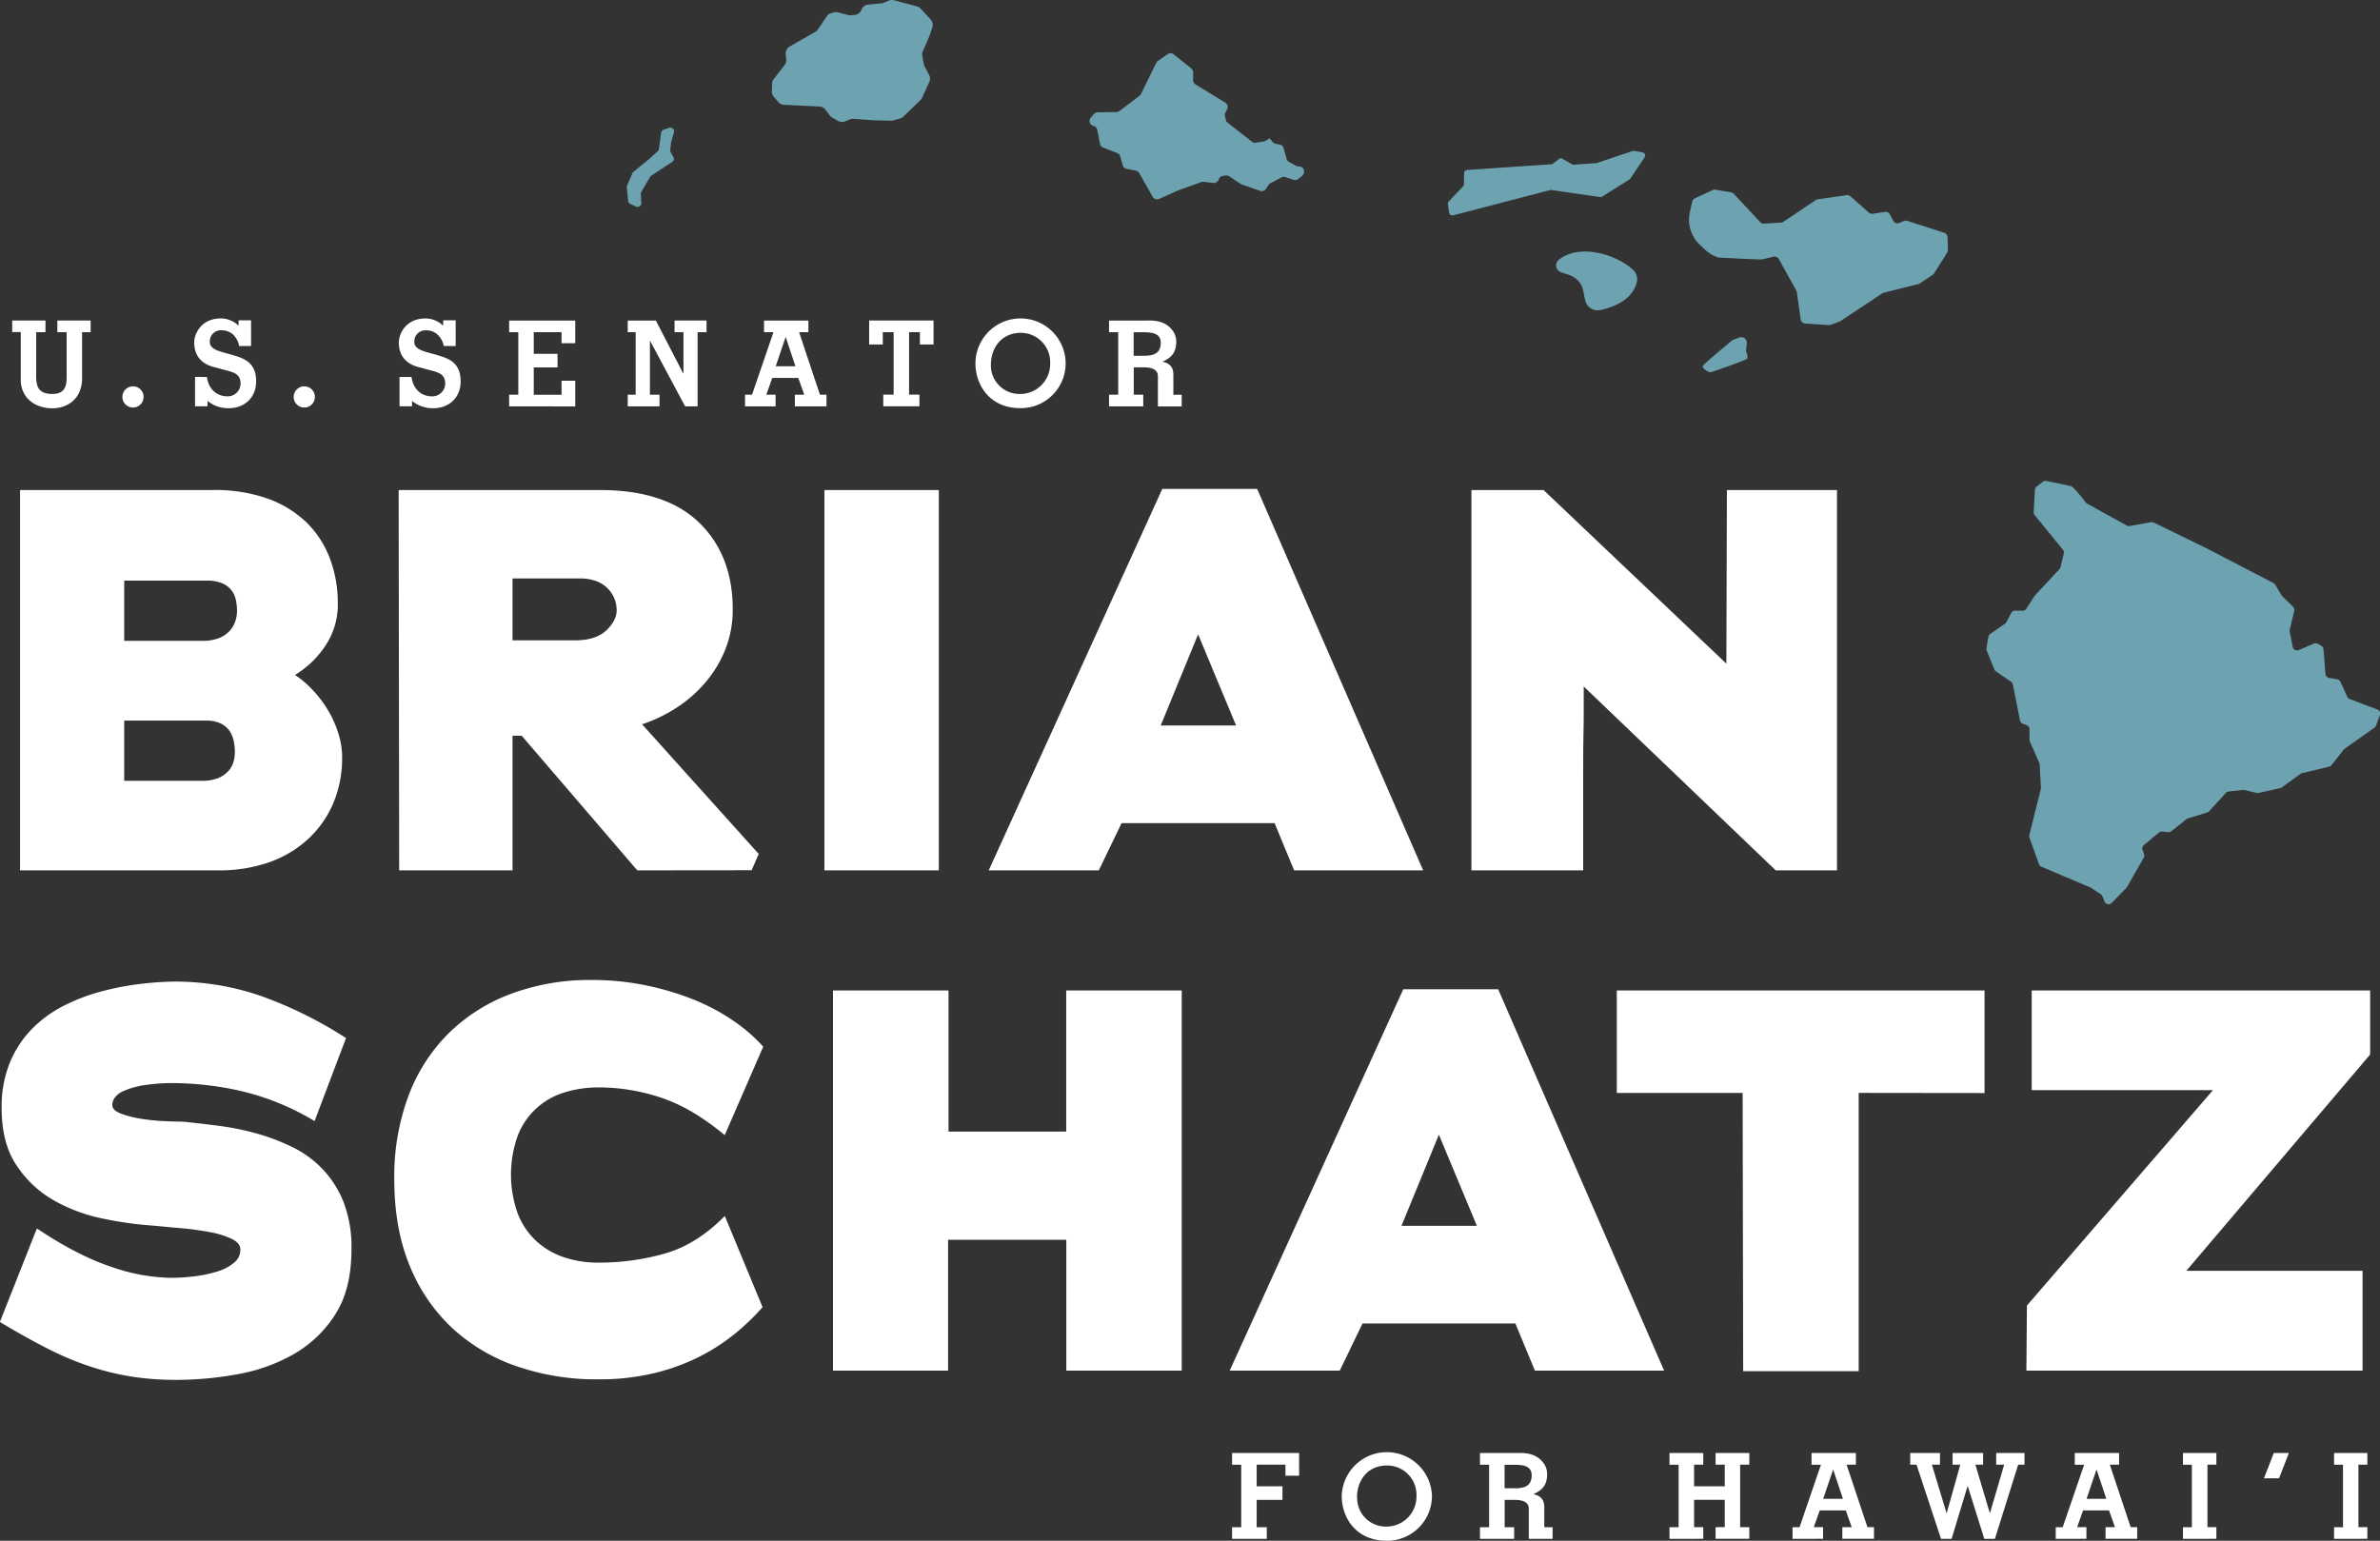
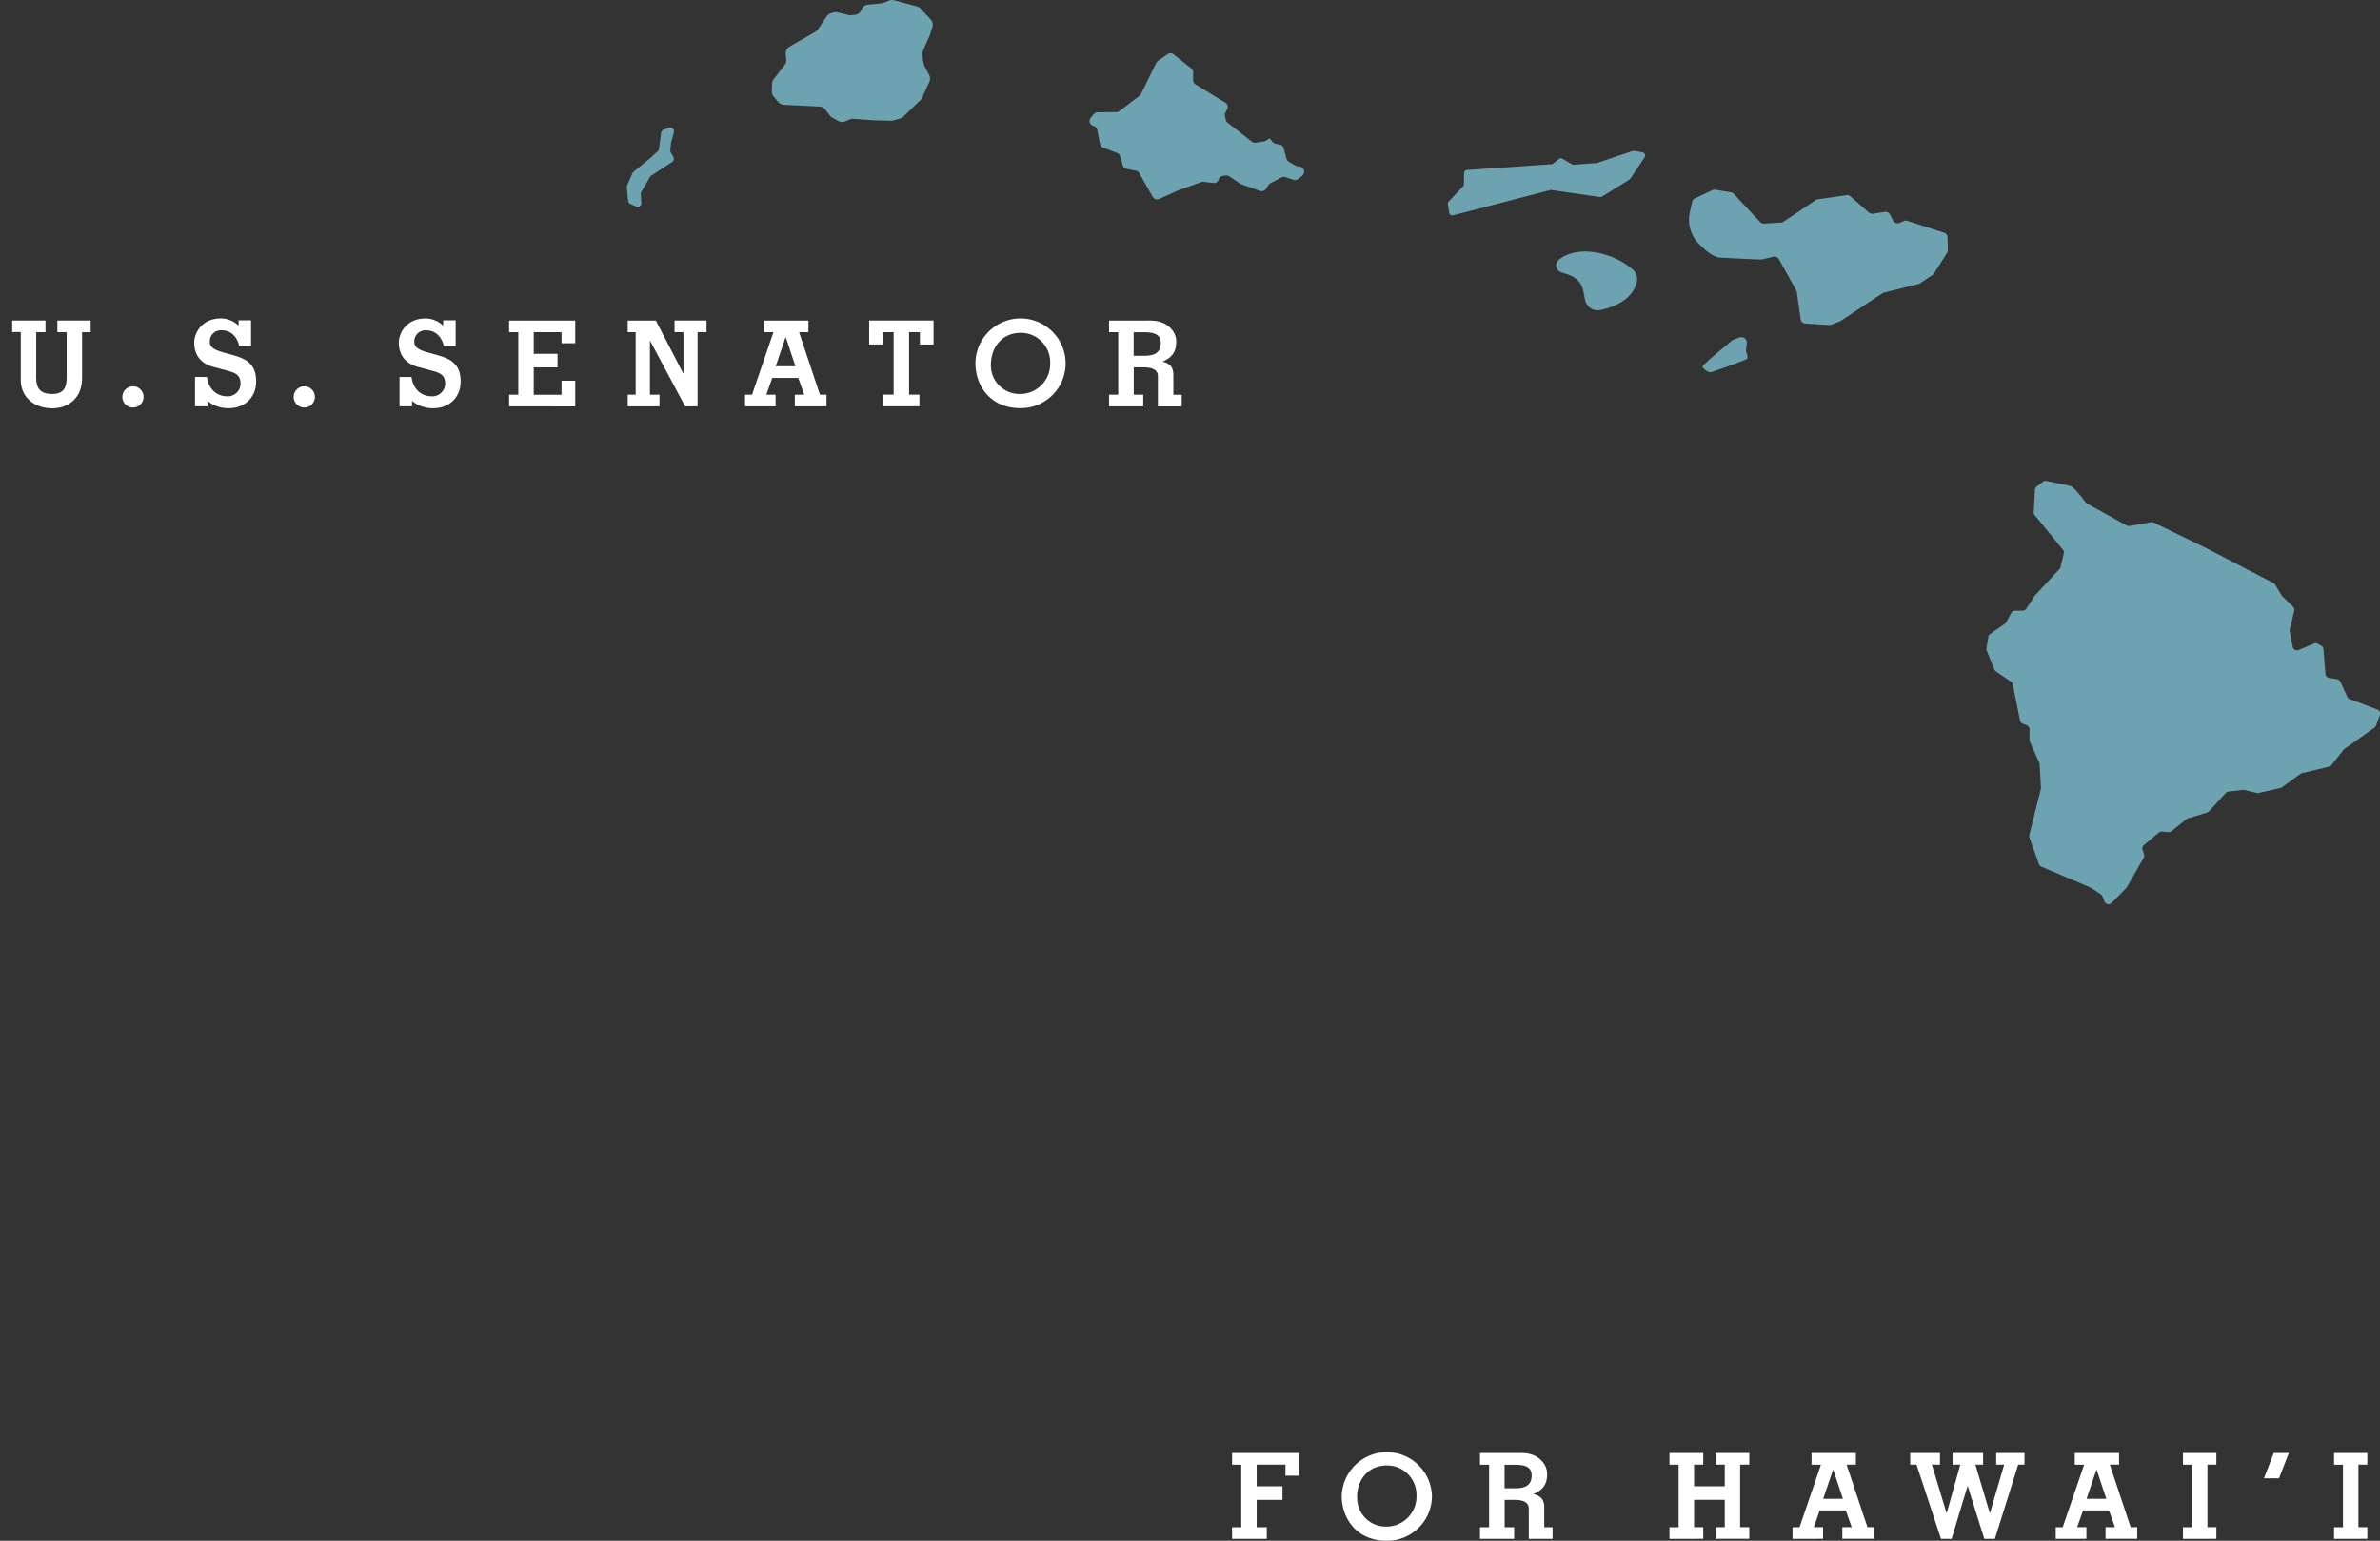
<svg xmlns="http://www.w3.org/2000/svg" viewBox="0 0 800 518">
  <rect x="0" y="0" width="800" height="518" fill="#333333" stroke="none" />
  <path d="M714.87 176.67l-13.34-7.37c-.18-.1-.34-.24-.46-.4-.8-1.07-4-5.21-5-5.47s-6.33-1.35-8.2-1.73c-.41-.08-.84.01-1.18.27l-2.1 1.6c-.34.26-.55.65-.58 1.08l-.41 7.53c-.02.36.09.72.32 1l9.5 11.63c.29.35.39.82.29 1.26l-1.08 4.57c-.05.25-.17.48-.35.66l-8.2 8.82c-.06.06-.11.13-.16.2l-2.8 4.32c-.26.42-.72.67-1.21.67h-2.59c-.53.01-1.02.31-1.27.78l-1.63 3.07c-.11.21-.27.39-.46.52l-5 3.47c-.33.24-.55.6-.61 1l-.63 3.8c-.04.27-.01.54.09.79l2.56 6.32c.11.26.29.49.53.65l5.07 3.48c.31.22.53.55.61.92l2.42 12.11c.1.48.43.88.89 1.07l1.38.55c.56.22.92.76.92 1.36v3.52c0 .2.04.4.12.59l3.15 7.12c.07.16.12.33.13.51l.43 7.78c.02.15.02.29 0 .44l-3.88 15.51a1.5 1.5 0 000 .84l3.21 9c.13.39.42.7.8.86l16.49 7c.08.03.16.07.23.12l3.27 2.15c.25.16.44.4.55.67l.71 1.77c.21.53.72.89 1.29.92.42.02.82-.14 1.11-.44l4.9-5c.08-.09.16-.19.22-.3l5.65-9.85c.21-.36.25-.79.12-1.19l-.51-1.51c-.19-.57-.01-1.2.45-1.59l5.06-4.22c.3-.25.7-.37 1.09-.33l2 .21c.38.04.77-.07 1.07-.31l5.07-4.07c.15-.11.31-.2.49-.25l6.49-2c.25-.08.47-.22.65-.41l5.66-6.18c.24-.26.57-.43.92-.46l4.76-.52c.17-.03.33-.03.5 0l4.18 1c.21.05.44.05.65 0l7.23-1.61c.19-.04.38-.12.54-.24l6.25-4.55c.16-.11.33-.19.52-.24l9.12-2.19c.32-.07.6-.25.8-.51l4.12-5.21c.09-.11.19-.2.3-.28l10.05-7.14c.24-.17.43-.41.53-.69l1.29-3.51c.28-.75-.1-1.59-.85-1.87l-9.31-3.52c-.36-.14-.65-.41-.81-.76l-2.31-5.06c-.2-.43-.6-.74-1.07-.83l-2.75-.48c-.65-.12-1.14-.66-1.2-1.32l-.67-8.32c-.04-.49-.32-.92-.74-1.16l-1.18-.66c-.39-.22-.86-.24-1.28-.07l-5.14 2.19a1.463 1.463 0 01-2-1.07l-1-5.13c-.04-.2-.04-.41 0-.61l1.51-6.36c.12-.5-.03-1.02-.4-1.38l-3.57-3.5c-.09-.08-.16-.18-.23-.28l-2.2-3.65a1.48 1.48 0 00-.57-.54l-22.57-11.73-17.69-8.62c-.28-.14-.59-.18-.89-.13l-7.22 1.28c-.33.06-.67 0-.96-.16zM572.3 123.22c0 .66 1.61 1.58 1.61 1.58.49.33 1.11.4 1.66.19 0 0 11.47-3.92 11.7-4.39a3.6 3.6 0 000-1.6c-.27-.37-.39-.82-.35-1.27l.24-2.33a1.858 1.858 0 00-2.49-1.93l-1.92.7c-.25.09-.48.24-.67.43 0 0-9.78 7.96-9.78 8.62zM568 71.48l.79-3.63c.11-.51.44-.93.91-1.15l5.91-2.78c.31-.15.66-.2 1-.14l5.23.88c.36.06.69.24.94.5l8.87 9.5c.34.36.82.55 1.31.52l5.69-.35c.29-.01.58-.11.82-.27l10.89-7.31c.19-.13.41-.21.64-.25l9.63-1.37c.49-.09.99.05 1.37.37l6.18 5.46c.37.33.87.48 1.36.4l4-.63c.7-.11 1.39.24 1.72.87l1.1 2.09c.4.77 1.33 1.1 2.13.75l1.47-.63c.37-.16.79-.18 1.17-.06l12.36 4c.67.22 1.13.84 1.15 1.54l.11 4.27c0 .33-.09.65-.26.93l-4.38 6.93c-.13.19-.29.36-.48.49l-4.28 2.86c-.16.1-.34.18-.52.23l-11.62 2.91c-.18.04-.35.12-.51.22l-14 9.29c-.11.08-.22.14-.35.18l-3 1.1a1.7 1.7 0 01-.67.09l-7.88-.52a1.67 1.67 0 01-1.53-1.43l-1.3-9.13c-.03-.2-.09-.39-.19-.57l-5.86-10.54c-.36-.65-1.12-.98-1.84-.8l-3.71.9c-.66.16-14.72-.63-14.72-.63-1.63-.48-3.12-1.33-4.36-2.49l-1.86-1.74A11.517 11.517 0 01568 71.48zm-44.15 15.97a2.402 2.402 0 00.71 4c2.35.92 4.76 1.1 6.64 3.86 1.12 1.62 1.15 4 1.74 6 .65 2.13 2.83 3.4 5 2.92 6.49-1.44 10.76-4.32 12.18-9.06a4.38 4.38 0 00-1.12-4.39c-5.73-5.34-18.25-9.06-25.15-3.33zm-36.73-15.92l-.44-2.89c-.05-.33.06-.67.29-.91l4.81-5.07c.19-.2.3-.46.3-.73l.05-3.72c.01-.56.44-1.02 1-1.06l28.31-1.93c.22-.01.43-.09.6-.23l1.96-1.53c.35-.28.83-.31 1.22-.09l3.17 1.85c.19.11.4.16.62.15l7.42-.54c.09.02.18.02.27 0l12.18-4.1c.18-.04.36-.04.54 0l2.7.5c.59.11.97.67.86 1.26-.03.14-.08.28-.16.4L548 60.05c-.08.13-.19.24-.33.32l-9.12 5.71c-.22.14-.48.19-.73.16l-16.28-2.35a.991.991 0 00-.42 0l-32.65 8.5c-.58.15-1.18-.19-1.33-.78-.01-.02-.01-.05-.02-.08zM366.64 39.58l1-1.19c.31-.4.79-.63 1.3-.64l6.34-.08c.36-.01.71-.13 1-.35l6.72-5.09c.21-.16.38-.36.5-.6l5.17-10.51c.13-.25.32-.47.55-.63l3.28-2.3c.61-.42 1.42-.39 2 .07l5.93 4.74c.39.32.62.8.62 1.3v2.65c.01.58.31 1.12.81 1.43l10 6.12c.75.46 1.02 1.42.62 2.21l-.57 1.12c-.18.35-.23.75-.15 1.13l.28 1.29c.07.4.29.75.61 1l8.16 6.39c.37.28.84.41 1.3.34l2.69-.42c.22-.03.43-.11.62-.23l1.36-.82 1 1.23c.25.31.61.52 1 .6l1.38.26c.63.12 1.14.59 1.31 1.21l1 3.63c.13.42.42.78.81 1l2.38 1.32c.23.12.48.19.74.2h.35a1.688 1.688 0 011.53 2.18l-.06.2c-.1.33-.29.62-.56.83l-1.3 1c-.45.35-1.04.45-1.58.28l-2.74-.9c-.42-.15-.89-.11-1.29.09l-3.75 2c-.27.13-.5.34-.66.59l-.8 1.25c-.42.67-1.26.96-2 .68L417.38 62c-.14-.05-.27-.11-.39-.19l-3.85-2.57c-.34-.21-.74-.3-1.14-.24l-.94.13c-.59.07-1.09.46-1.33 1l-.16.38c-.3.69-1.02 1.1-1.76 1l-3.27-.39c-.26-.03-.52 0-.76.09L396.06 64l-.13.05-6.3 2.83c-.79.36-1.73.05-2.16-.7l-4.54-8c-.24-.43-.66-.73-1.15-.82l-3.07-.58c-.63-.12-1.14-.58-1.31-1.2l-.85-3c-.14-.51-.51-.92-1-1.12l-4.74-1.83a1.71 1.71 0 01-1.05-1.25l-.95-4.75c-.13-.64-.61-1.15-1.25-1.31-.91-.2-1.48-1.11-1.28-2.02.06-.26.18-.51.36-.72zM264.11 18.23l.16 1.8c.06.66-.13 1.32-.54 1.85l-3.65 4.7c-.34.44-.53.97-.55 1.53l-.08 2.61c-.02.66.21 1.3.64 1.79l1.54 1.8c.47.55 1.14.88 1.86.92l11.92.58c.78.02 1.51.39 2 1l1.5 2c.21.28.48.52.79.69l2.07 1.17c.71.41 1.57.45 2.32.13l1.52-.64c.38-.16.8-.24 1.21-.21l6.82.49 5.87.14c.27.01.53-.03.79-.1l2.27-.65c.41-.12.79-.34 1.1-.64l5.72-5.53c.24-.23.43-.5.56-.8l2.43-5.34c.33-.74.31-1.59-.07-2.31l-1.55-3c-.14-.26-.23-.54-.28-.83l-.48-2.7c-.07-.49-.01-.99.19-1.45l2.22-5.09.09-.23.9-2.75c.3-.9.09-1.9-.56-2.6l-3.36-3.65c-.33-.37-.77-.63-1.25-.76L300.5.09c-.56-.15-1.15-.11-1.68.11l-1.76.72c-.23.1-.48.17-.74.19l-4.54.45c-1.01.1-1.87.77-2.22 1.72-.35.96-1.22 1.62-2.23 1.72l-1.33.12c-.29.03-.59 0-.87-.07l-3.49-.88c-.45-.12-.92-.12-1.37 0l-.87.25c-.58.16-1.09.51-1.45 1l-3 4.44c-.22.34-.52.62-.87.82l-8.71 5c-.88.53-1.37 1.53-1.26 2.55zm-52.27 50.31l1.95.9c.62.29 1.37.03 1.66-.6.09-.19.13-.4.12-.61l-.17-3c-.02-.25.04-.49.17-.7l3-5.18c.11-.15.26-.27.43-.35l6.94-4.55c.56-.36.74-1.1.4-1.68l-.88-1.54a1.31 1.31 0 01-.16-.75l.23-2.24v-.21l1-3.55c.18-.67-.21-1.36-.88-1.55-.25-.07-.51-.06-.76.03l-1.83.66c-.44.16-.75.54-.82 1l-.76 5.48c-.04.29-.18.56-.4.75l-3.3 3h-.06l-4.77 3.91c-.16.12-.28.29-.36.47l-1.79 4.1c-.08.2-.12.41-.1.62l.43 4.51c.02.46.29.88.71 1.08z" fill="#6da3b0" />
-   <path d="M115 254.49c.08 5.52-1 10.99-3.19 16.05a35.004 35.004 0 01-8.76 12A37.62 37.62 0 0190 290.05a50.548 50.548 0 01-16.32 2.56H6.74V164.75h64.91c6.26-.13 12.5.86 18.41 2.92 4.85 1.72 9.28 4.44 13 8a33.21 33.21 0 017.84 12.13 42.21 42.21 0 012.65 15.05c.1 5.13-1.4 10.17-4.29 14.41a32.162 32.162 0 01-10.11 9.66c2.2 1.46 4.21 3.17 6 5.11 1.94 2.06 3.65 4.33 5.11 6.75a36.12 36.12 0 013.46 7.75c.83 2.57 1.26 5.26 1.28 7.96zm-35.33-49.07c0-1.23-.12-2.45-.37-3.65a7.968 7.968 0 00-1.46-3.28 7.828 7.828 0 00-3.09-2.37c-1.68-.67-3.48-.98-5.29-.91H41.75v20.24H68c1.89.05 3.78-.26 5.56-.91a9.556 9.556 0 003.65-2.46c.86-.95 1.51-2.06 1.91-3.28.36-1.09.54-2.23.55-3.38zm-.73 47.42c0-1.22-.12-2.44-.36-3.64-.25-1.2-.71-2.35-1.37-3.38a7.564 7.564 0 00-2.92-2.55c-1.63-.74-3.41-1.08-5.2-1H41.75v20.24h25.89c1.92.07 3.84-.24 5.65-.91 1.32-.51 2.5-1.32 3.46-2.37.8-.89 1.4-1.95 1.73-3.1.31-1.07.46-2.18.46-3.29zm135.27 39.77l-38.83-45.24h-3.1v45.24h-38.1L134 164.75h67.63c14.71 0 25.83 3.65 33.36 10.94 7.53 7.29 11.3 17.02 11.31 29.18.03 4.42-.75 8.81-2.3 12.95-1.52 3.99-3.67 7.7-6.38 11a44.177 44.177 0 01-9.66 8.75 49.82 49.82 0 01-12.13 5.93l39.2 43.59-2.37 5.48-38.45.04zm-6.92-87.55c-.02-1.18-.24-2.36-.64-3.47a10.417 10.417 0 00-5.93-6.11 15.27 15.27 0 00-5.83-1h-22.61v20.79H194c4.37-.12 7.68-1.27 9.93-3.46s3.37-4.44 3.36-6.75zm69.82 87.55V164.75h38.46v127.86h-38.46zm157.89 0l-6.56-15.87H377l-7.66 15.87h-37l58.34-128.23h31.9l55.79 128.23H435zm-32.27-79.34l-12.58 30.64h25.34l-12.76-30.64zm194.15 79.34l-64.54-61.83v6.74c0 2.31 0 5.6-.09 9.85s-.09 9.94-.09 17.06v28.18H494.6V164.75h24.25l61.44 58.36.18-58.36h37v127.86h-20.59zM118.14 420c0 8.88-1.79 16.15-5.38 21.8a40.28 40.28 0 01-13.86 13.36 58.357 58.357 0 01-19 6.84 114.92 114.92 0 01-20.69 1.91c-4.97.02-9.94-.34-14.86-1.09-4.73-.74-9.4-1.88-13.95-3.38-4.92-1.63-9.7-3.64-14.31-6-4.92-2.49-10.3-5.49-16.13-9L12.4 413c9.11 6.09 17.41 10.38 24.88 12.86a63.794 63.794 0 0020 3.74c2.81 0 5.61-.18 8.39-.55 2.57-.31 5.1-.86 7.57-1.64 2-.59 3.86-1.59 5.46-2.92a5.586 5.586 0 002.1-4.37c0-1.46-1-2.68-3-3.65-2.38-1.09-4.9-1.85-7.48-2.28-3-.55-6.14-1-9.48-1.28s-6.29-.57-8.84-.82c-5.95-.39-11.86-1.21-17.69-2.46a55.159 55.159 0 01-16.59-6.29c-4.97-2.9-9.18-6.94-12.3-11.77-3.25-4.91-4.87-11.25-4.87-19.04-.11-5.27.85-10.52 2.82-15.41a35.39 35.39 0 017.57-11.4c3.14-3.14 6.77-5.74 10.75-7.72 4.02-2.01 8.23-3.6 12.58-4.74 4.25-1.13 8.58-1.96 12.95-2.47 3.87-.48 7.76-.74 11.66-.79 9.52.01 18.97 1.54 28 4.55 10.35 3.63 20.23 8.48 29.43 14.45l-10.57 27.91a85.486 85.486 0 00-25.16-10.21 104.94 104.94 0 00-21.7-2.56 63.4 63.4 0 00-10.66.73c-2.22.34-4.4.96-6.47 1.83a7.29 7.29 0 00-3.19 2.37c-.5.69-.78 1.52-.82 2.37 0 1.22.94 2.19 2.82 2.92 2.16.8 4.39 1.38 6.66 1.73 2.59.43 5.21.71 7.84.82 2.67.12 4.79.18 6.38.18 3.64.37 7.59.83 11.85 1.37 4.29.55 8.54 1.4 12.71 2.54a71.64 71.64 0 0112.12 4.56c3.85 1.86 7.34 4.39 10.3 7.48 3.07 3.25 5.49 7.06 7.11 11.22a42.007 42.007 0 012.61 15.74zm138.19 19.47a77.12 77.12 0 01-8.76 8.48 66.586 66.586 0 01-11.84 7.84 69.407 69.407 0 01-15.41 5.75 79.372 79.372 0 01-19.42 2.19c-9.14.08-18.23-1.37-26.9-4.29a61.21 61.21 0 01-21.69-12.67 58.798 58.798 0 01-14.5-21c-3.52-8.39-5.28-18.18-5.28-29.36a77.627 77.627 0 014.74-27.91c2.93-7.91 7.53-15.1 13.49-21.07a59.42 59.42 0 0121-13.31c8.7-3.2 17.91-4.77 27.17-4.65 6.12-.02 12.23.59 18.23 1.82a93.532 93.532 0 0116.13 4.83c4.68 1.88 9.15 4.27 13.31 7.12 3.65 2.47 6.99 5.38 9.94 8.66l-12.94 29.73c-7.3-6.08-14.41-10.27-21.34-12.58a66.338 66.338 0 00-21.14-3.47c-3.8-.01-7.58.54-11.21 1.64-7.18 2.09-13 7.37-15.78 14.32a38.841 38.841 0 000 26.72 24.83 24.83 0 006.39 9.21 25.98 25.98 0 009.29 5.29c3.59 1.17 7.34 1.75 11.12 1.73 7.68.05 15.32-.99 22.7-3.1 7.11-2.06 13.78-6.25 20-12.58l12.7 30.66zm102.09 21.34v-44h-39.74v44H280V333h38.83v47.43h39.56V333h38.83v127.81h-38.8zm157.52 0l-6.57-15.87H458l-7.66 15.87h-37l58.34-128.22h31.91l55.78 128.22h-43.43zm-32.28-79.34l-12.57 30.64h25.34l-12.77-30.64zm141.11-14.04V461h-38.83l-.18-93.56h-42.3V333h123.61v34.48l-42.3-.05zm110.12 59.82h59.25v33.56h-113l.18-21.89 62.53-72.41h-60.92V333h113.76v21.53l-61.8 72.72z" fill="#fff" />
  <path d="M48.26 133.45c0 1.97-1.59 3.56-3.56 3.56s-3.56-1.59-3.56-3.56 1.59-3.56 3.56-3.56a3.534 3.534 0 013.56 3.52v.04zm57.58 0c0 1.97-1.59 3.56-3.56 3.56s-3.56-1.59-3.56-3.56 1.59-3.56 3.56-3.56h.01a3.534 3.534 0 013.55 3.53v.03zM764.3 488.5h5.07l-3.31 8.5H761l3.3-8.5zM4.1 107.75h11.19v3.92h-3.12v13.11c0 3.43-.52 7.67 5.39 7.67 5.36 0 4.84-4.24 4.84-7.67v-13.11h-3.12v-3.92h11.19v3.92h-2.88V127c0 7.59-5.43 10.27-9.95 10.27-5.83 0-10.66-3.44-10.66-9.63v-16H4.1v-3.89zm65.46 18.99c.48 3.79 3 6.51 7 6.51 2.35-.01 4.27-1.9 4.3-4.25 0-3.91-3-3.87-7.83-5.31-1.2-.36-7.75-1.16-7.75-8.64 0-2.67 2.24-8 9-8 2.21.03 4.32.9 5.91 2.44v-1.8h4.2v8.63h-4a7.233 7.233 0 00-1.95-3.76c-1.06-1-2.47-1.54-3.92-1.51a3.712 3.712 0 00-3.99 3.42c-.01.16-.01.32-.01.49 0 2.76 3.91 3.28 7.83 4.44s7.75 2.6 7.75 8.83c0 5.4-3.88 9-9.15 9-2.61.08-5.16-.79-7.19-2.44v1.8h-4.2v-9.87l4 .02zm68.77 0c.48 3.79 3 6.51 6.95 6.51a4.32 4.32 0 004.36-4.24c0-3.91-3-3.87-7.83-5.31-1.2-.36-7.75-1.16-7.75-8.64 0-2.67 2.23-8 9-8a8.7 8.7 0 015.91 2.44v-1.8h4.2v8.63h-4a7.163 7.163 0 00-2-3.76c-1.05-1-2.46-1.54-3.91-1.51a3.712 3.712 0 00-3.99 3.42c-.01.16-.01.32-.01.49 0 2.76 3.92 3.28 7.83 4.44s7.75 2.6 7.75 8.83c0 5.4-3.87 9-9.15 9-2.61.07-5.16-.79-7.19-2.44v1.8h-4.2v-9.87l4.03.01zm32.81 9.87v-3.92h3.08v-21h-3.08v-3.92h22.22v7.63h-4.6v-3.71h-9.35v7.27h8v4.56h-8v9.19h9.35V128h4.6v8.64l-22.22-.03zm47.4-21.99h-.08v18.07h3.23v3.92H211v-3.92h2.67v-21H211v-3.92h9.46l9.2 17.79h.08v-13.89h-3v-3.92h10.75v3.92h-3v24.94h-4.2l-11.75-21.99zm31.89 21.99v-3.92h2.36l7.19-21h-3.16v-3.92h14.91v3.92h-3.12l7 21h2.2v3.92h-10.64v-3.92h3.16l-2-5.63h-8.75l-2 5.63h3.12v3.92h-10.27zm16.94-13.47l-3.24-9.76h-.08l-3.31 9.76h6.63zm24.78-7.32v-8.07h21.65v8.07h-4.59v-4.15h-3.64v21h3.48v3.92H296.9v-3.92h3.48v-21h-3.64v4.15h-4.59zm35.73 6.4c0-8.37 6.79-15.16 15.16-15.16s15.16 6.79 15.16 15.16c-.04 8.32-6.82 15.04-15.14 15h-.04c-10.55.03-15.14-8.05-15.14-15zm5.19.56c-.04 5.3 4.23 9.63 9.53 9.67h.14c5.58.09 10.18-4.37 10.26-9.95v-.5c.12-5.46-4.21-9.99-9.67-10.11h-.16c-6.34.02-10.1 4.77-10.1 10.89zm39.72 13.83v-3.92h3.08v-21h-3.08v-3.92h12.39c2 0 6.19-.32 8.91 3.28.86 1.12 1.32 2.5 1.28 3.91 0 3.36-1.48 5.28-4.52 6.56v.08c3.28.8 3.56 2.84 3.56 4.6v6.51h2.8v3.92h-8V126.5c0-2.72-2.92-3-5-3h-3.12v9.19h3.2v3.92h-11.5zm8.27-17h3.36c2.88 0 5.75-.48 5.75-4.36 0-3.55-3.63-3.55-6.35-3.55h-2.76v7.91zm33.08 397.75v-3.92h3.08v-21h-3.08v-3.94h22.54v7.63h-4.6v-3.71h-9.67v7.27h8.67v4.56h-8.67v9.19h3.4v3.92h-11.67zM451 503c.22-8.38 7.18-14.99 15.55-14.78 8.07.21 14.57 6.7 14.78 14.78-.04 8.33-6.83 15.04-15.16 15h-.03c-10.6 0-15.14-8.07-15.14-15zm5.19.56c-.04 5.3 4.23 9.63 9.53 9.67h.14c5.58.1 10.18-4.35 10.27-9.92v-.51c.13-5.46-4.19-9.98-9.65-10.11h-.18c-6.4-.03-10.16 4.72-10.16 10.84l.05.03zm41.28 13.8v-3.92h3.07v-21h-3.07v-3.94h12.38c2 0 6.19-.32 8.91 3.28.86 1.12 1.32 2.5 1.28 3.91 0 3.36-1.48 5.28-4.51 6.56v.08c3.27.8 3.55 2.84 3.55 4.6v6.51h2.8v3.92h-8v-10.11c0-2.72-2.92-3-5-3h-3.11v9.19h3.19v3.92h-11.49zm8.27-17h3.35c2.88 0 5.76-.48 5.76-4.36 0-3.55-3.64-3.55-6.36-3.55h-2.75v7.91zm55.43 17v-3.92h3.07v-21h-3.07v-3.94h11.35v3.92h-3.08v7.27h10.31v-7.27h-3.08v-3.92H588v3.92h-3.08v21H588v3.92h-11.33v-3.92h3.08v-9.19h-10.31v9.19h3.08v3.92l-11.35.02zm41.36 0v-3.92h2.36l7.19-21h-3.16v-3.94h14.91v3.92h-3.12l7 21h2.2v3.92h-10.64v-3.92h3.16l-2-5.63h-8.75l-2 5.63h3.12v3.92l-10.27.02zm16.94-13.47l-3.24-9.75h-.08l-3.31 9.75h6.63zm22.62-15.39h10v3.92h-2.72l4.92 16.23h.08l4.55-16.23h-2.59v-3.92h10.26v3.92H664l4.83 16.23h.08l4.76-16.23h-2.68v-3.92h9.51v3.92h-2.12l-7.83 24.94h-3.56l-5.55-17.71h-.08L656 517.36h-3.56l-8.23-24.94h-2.12v-3.92zM691 517.36v-3.92h2.35l7.2-21h-3.15v-3.94h14.9v3.92h-3.11l7 21h2.2v3.92h-10.64v-3.92h3.16l-2-5.63h-8.71l-2 5.63h3.12v3.92l-10.32.02zm17-13.47l-3.24-9.75h-.08l-3.31 9.75H708zm25.77 13.47v-3.92h3v-21h-3v-3.94H745v3.92h-3v21h3v3.92l-11.23.02zm50.79 0v-3.92h3v-21h-3v-3.94h11.19v3.92h-3v21h3v3.92l-11.19.02z" fill="white" />
</svg>